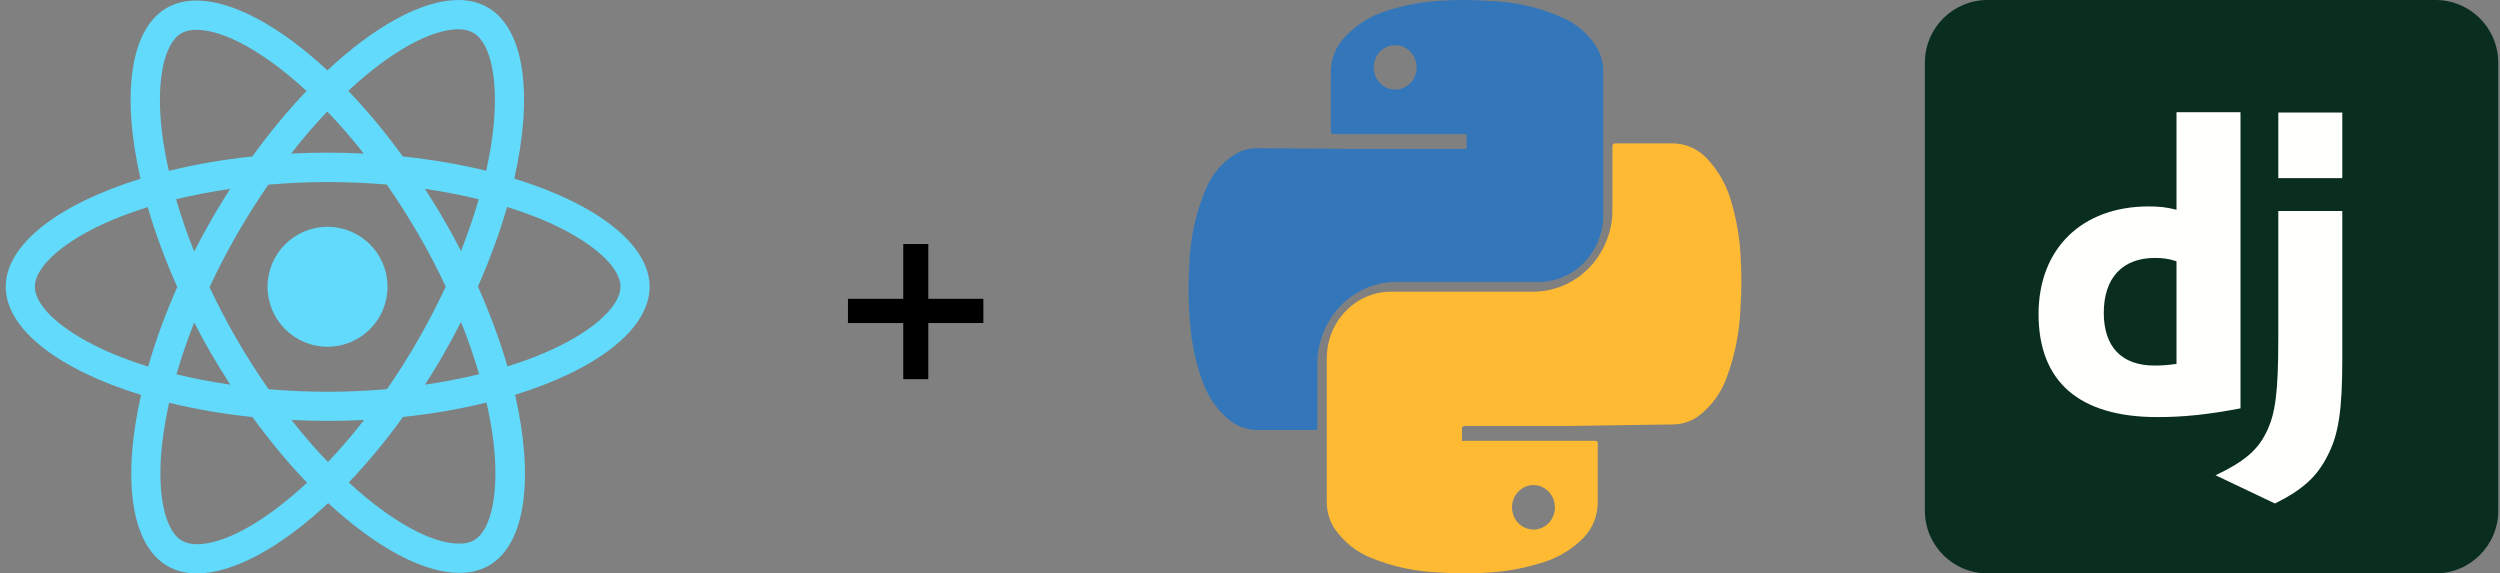
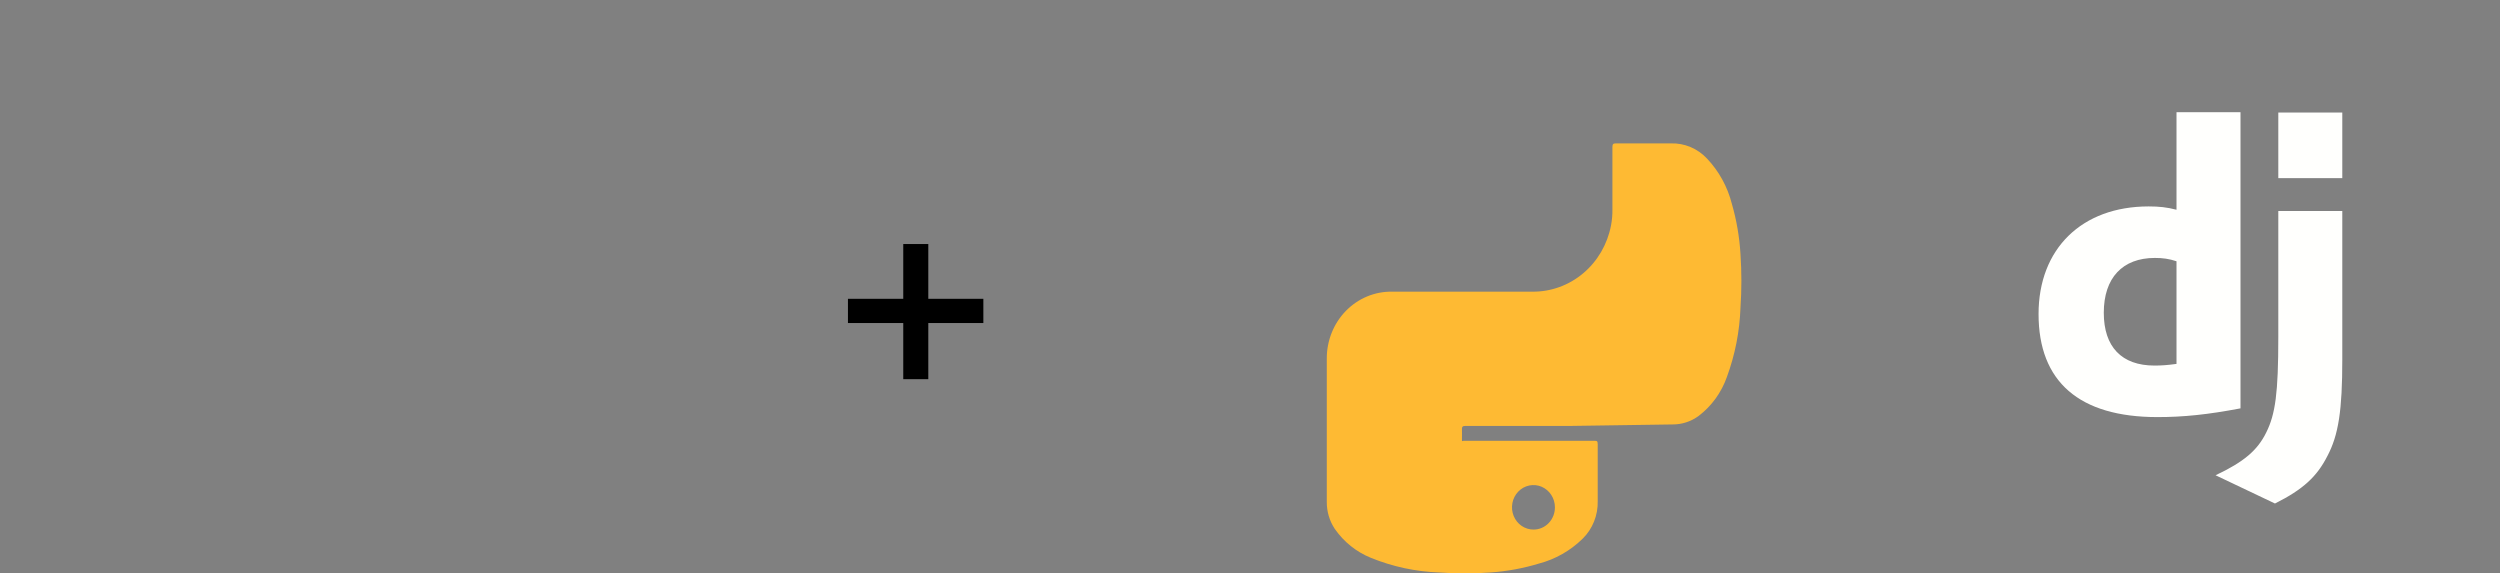
<svg xmlns="http://www.w3.org/2000/svg" width="218" height="50" viewBox="0 0 218 50" fill="none">
  <rect x="0" y="0" width="218" height="50" fill="#808080" stroke="none" />
-   <path d="M42.638 49.313C45.854 47.459 46.575 41.68 44.915 34.425C52.011 32.239 56.645 28.714 56.645 25.006C56.645 21.298 51.988 17.762 44.846 15.576C46.494 8.297 45.762 2.506 42.535 0.652C41.794 0.219 40.928 0.002 39.983 0C39.981 0 39.978 0 39.977 0C39.975 0 39.973 0 39.971 0C36.825 0.005 32.711 2.248 28.55 6.134C24.384 2.266 20.264 0.046 17.117 0.046C16.156 0.046 15.286 0.263 14.531 0.698C11.315 2.552 10.594 8.332 12.253 15.587C5.135 17.785 0.5 21.298 0.5 25.006C0.5 28.714 5.158 32.25 12.299 34.436C10.651 41.715 11.384 47.505 14.611 49.359C15.355 49.794 16.224 50 17.186 50C20.333 50 24.453 47.757 28.619 43.866C32.785 47.734 36.905 49.954 40.052 49.954C41.013 49.954 41.882 49.749 42.638 49.313ZM44.217 18.048C45.35 18.402 46.426 18.792 47.433 19.215C51.484 20.943 54.105 23.209 54.105 25.006C54.093 26.803 51.473 29.08 47.421 30.797C46.437 31.22 45.361 31.598 44.251 31.952C43.599 29.709 42.74 27.375 41.676 24.983C42.729 22.602 43.576 20.28 44.217 18.048ZM18.433 30.865C18.971 31.781 19.52 32.673 20.081 33.543C18.456 33.303 16.888 33.005 15.389 32.639C15.812 31.163 16.338 29.641 16.933 28.119C17.403 29.034 17.895 29.95 18.433 30.865ZM15.355 17.372C16.854 17.018 18.433 16.709 20.069 16.468C19.509 17.35 18.948 18.254 18.421 19.181C17.895 20.096 17.403 21.012 16.933 21.927C16.333 20.436 15.806 18.916 15.355 17.372ZM18.273 25.041C18.983 23.507 19.784 21.973 20.642 20.474C21.535 18.929 22.45 17.464 23.4 16.103C25.105 15.954 26.833 15.874 28.573 15.874C30.312 15.874 32.029 15.954 33.722 16.091C34.672 17.453 35.599 18.906 36.492 20.44C37.362 21.939 38.151 23.461 38.872 24.995C38.151 26.528 37.362 28.062 36.503 29.561C35.611 31.106 34.696 32.571 33.746 33.933C32.04 34.082 30.312 34.162 28.573 34.162C26.833 34.162 25.117 34.082 23.423 33.944C22.473 32.582 21.546 31.129 20.653 29.596C19.783 28.096 18.994 26.574 18.273 25.041ZM37.053 16.468C38.678 16.709 40.246 17.006 41.745 17.372C41.322 18.849 40.795 20.371 40.2 21.893C39.731 20.977 39.239 20.062 38.701 19.146C38.174 18.231 37.614 17.338 37.053 16.468ZM38.712 30.831C39.239 29.916 39.731 28.988 40.2 28.073C40.801 29.565 41.328 31.085 41.78 32.628C40.28 32.994 38.701 33.303 37.065 33.543C37.625 32.662 38.186 31.758 38.712 30.831ZM39.977 2.552C40.501 2.553 40.923 2.667 41.276 2.861C42.832 3.754 43.508 7.153 42.981 11.524C42.855 12.6 42.65 13.733 42.398 14.889C40.154 14.34 37.705 13.916 35.13 13.642C33.586 11.524 31.983 9.602 30.369 7.92C34.097 4.455 37.596 2.556 39.977 2.552ZM31.72 13.39C30.69 13.344 29.637 13.31 28.573 13.31C27.509 13.31 26.433 13.333 25.391 13.39C26.374 12.113 27.424 10.891 28.538 9.727C29.603 10.826 30.667 12.051 31.72 13.39ZM15.801 2.907C16.144 2.701 16.591 2.598 17.117 2.598C19.486 2.598 23 4.486 26.73 7.931C25.128 9.613 23.526 11.524 22.004 13.642C19.417 13.916 16.968 14.34 14.725 14.901C14.462 13.756 14.268 12.646 14.13 11.582C13.592 7.21 14.256 3.811 15.801 2.907ZM12.917 31.964C11.784 31.609 10.708 31.22 9.712 30.797C5.661 29.069 3.04 26.803 3.04 25.006C3.04 23.209 5.661 20.932 9.712 19.215C10.696 18.792 11.772 18.414 12.882 18.059C13.535 20.302 14.393 22.637 15.457 25.029C14.405 27.409 13.558 29.732 12.917 31.964ZM17.163 47.459C16.648 47.448 16.213 47.345 15.87 47.15C14.313 46.258 13.638 42.859 14.165 38.487C14.291 37.411 14.496 36.278 14.748 35.122C16.991 35.672 19.44 36.095 22.015 36.37C23.56 38.487 25.162 40.41 26.776 42.092C23.046 45.56 19.544 47.459 17.163 47.459ZM28.596 40.284C27.532 39.185 26.467 37.961 25.414 36.622C26.444 36.668 27.497 36.702 28.561 36.702C29.625 36.702 30.701 36.679 31.743 36.622C30.761 37.898 29.71 39.121 28.596 40.284ZM30.416 42.069C32.018 40.387 33.62 38.476 35.142 36.359C37.729 36.084 40.178 35.661 42.42 35.1C42.684 36.256 42.89 37.366 43.016 38.43C43.553 42.802 42.89 46.201 41.345 47.105C41.002 47.311 40.555 47.403 40.029 47.403C37.66 47.403 34.146 45.514 30.416 42.069Z" fill="#61DAFB" />
-   <path d="M28.561 30.236C31.45 30.236 33.792 27.895 33.792 25.006C33.792 22.117 31.45 19.776 28.561 19.776C25.672 19.776 23.331 22.117 23.331 25.006C23.331 27.894 25.673 30.236 28.561 30.236Z" fill="#61DAFB" />
  <path d="M78.764 33.064V28.168H73.941V26.056H78.764V21.28H80.948V26.056H85.749V28.168H80.948V33.064H78.764Z" fill="black" />
-   <path d="M118.407 12.987H127.635C127.845 12.987 127.919 12.987 127.898 12.714C127.882 12.445 127.882 12.176 127.898 11.907C127.898 11.721 127.845 11.667 127.677 11.689H116.335C116.103 11.689 116.05 11.623 116.05 11.394C116.05 9.736 116.05 8.121 116.05 6.409C116.035 5.799 116.144 5.193 116.368 4.629C116.593 4.066 116.929 3.557 117.355 3.136C118.339 2.118 119.55 1.369 120.88 0.954C122.325 0.48 123.819 0.187 125.331 0.082C126.833 -0.027 128.342 -0.027 129.844 0.082C132.046 0.14 134.217 0.632 136.241 1.533C137.579 2.098 138.692 3.117 139.398 4.423C139.662 4.96 139.799 5.555 139.798 6.158C139.798 10.347 139.798 14.536 139.798 18.736C139.802 19.51 139.656 20.278 139.371 20.994C139.085 21.709 138.664 22.359 138.133 22.903C137.602 23.448 136.971 23.877 136.277 24.166C135.584 24.454 134.842 24.596 134.095 24.583H121.837C120.235 24.567 118.677 25.13 117.431 26.175C116.185 27.22 115.329 28.682 115.009 30.31C114.91 30.794 114.865 31.288 114.872 31.782V37.237C114.872 37.444 114.872 37.498 114.62 37.498C112.989 37.498 111.347 37.498 109.717 37.498C108.764 37.506 107.838 37.171 107.097 36.549C106.111 35.709 105.356 34.614 104.908 33.375C104.311 31.803 103.939 30.15 103.804 28.466C103.63 26.698 103.598 24.917 103.709 23.143C103.765 20.853 104.252 18.596 105.14 16.499C105.692 15.145 106.671 14.026 107.917 13.325C108.419 13.06 108.975 12.922 109.538 12.921L118.407 12.987ZM123.532 5.885C123.534 5.501 123.425 5.124 123.221 4.803C123.016 4.483 122.725 4.232 122.383 4.083C122.041 3.935 121.664 3.895 121.3 3.969C120.936 4.042 120.601 4.226 120.338 4.497C120.075 4.768 119.895 5.114 119.822 5.491C119.749 5.868 119.786 6.259 119.927 6.615C120.069 6.97 120.309 7.274 120.617 7.488C120.925 7.702 121.288 7.816 121.658 7.816C122.148 7.816 122.618 7.618 122.968 7.263C123.318 6.908 123.521 6.425 123.532 5.918V5.885Z" fill="#3377BA" />
  <path d="M136.966 37.141H127.787C127.545 37.141 127.471 37.207 127.482 37.458C127.492 37.708 127.482 38.014 127.482 38.286C127.482 38.559 127.482 38.45 127.629 38.439H139.016C139.247 38.439 139.321 38.439 139.321 38.744C139.321 40.39 139.321 42.014 139.321 43.693C139.336 44.303 139.228 44.909 139.003 45.472C138.779 46.035 138.443 46.544 138.017 46.964C136.943 48.019 135.625 48.77 134.19 49.144C132.82 49.56 131.409 49.819 129.985 49.918C128.486 50.027 126.982 50.027 125.484 49.918C123.449 49.846 121.44 49.415 119.544 48.643C118.279 48.133 117.183 47.255 116.39 46.114C115.93 45.421 115.688 44.599 115.696 43.759C115.696 39.594 115.696 35.419 115.696 31.254C115.694 30.484 115.841 29.721 116.126 29.01C116.412 28.298 116.831 27.653 117.359 27.111C117.888 26.57 118.514 26.142 119.204 25.854C119.893 25.566 120.631 25.423 121.374 25.433H133.622C135.233 25.451 136.798 24.885 138.049 23.835C139.301 22.784 140.16 21.314 140.478 19.677C140.567 19.214 140.609 18.742 140.603 18.27C140.603 16.45 140.603 14.64 140.603 12.819C140.603 12.547 140.688 12.504 140.919 12.504C142.517 12.504 144.073 12.504 145.703 12.504C146.289 12.485 146.872 12.594 147.416 12.823C147.959 13.052 148.45 13.396 148.857 13.833C149.899 14.935 150.645 16.299 151.023 17.791C151.431 19.21 151.681 20.673 151.77 22.151C151.875 23.709 151.875 25.271 151.77 26.828C151.698 28.899 151.296 30.944 150.582 32.879C150.103 34.236 149.247 35.416 148.121 36.269C147.456 36.76 146.657 37.019 145.84 37.011L136.966 37.141ZM135.589 44.238C135.589 43.854 135.479 43.478 135.272 43.159C135.066 42.84 134.773 42.591 134.431 42.444C134.088 42.298 133.711 42.26 133.348 42.336C132.984 42.412 132.651 42.598 132.39 42.87C132.129 43.143 131.951 43.489 131.88 43.867C131.809 44.244 131.848 44.634 131.991 44.989C132.134 45.343 132.376 45.645 132.685 45.857C132.994 46.069 133.357 46.181 133.728 46.179C133.974 46.179 134.217 46.128 134.444 46.03C134.672 45.932 134.878 45.788 135.051 45.606C135.224 45.425 135.36 45.209 135.453 44.973C135.545 44.736 135.592 44.483 135.589 44.227V44.238Z" fill="#FEBA33" />
  <g clip-path="url(#clip0_4845_11722)">
-     <path d="M212.379 0H173.316C170.296 0 167.848 2.448 167.848 5.469V44.531C167.848 47.552 170.296 50 173.316 50H212.379C215.399 50 217.848 47.552 217.848 44.531V5.469C217.848 2.448 215.399 0 212.379 0Z" fill="#092E20" />
    <path d="M204.248 18.398V31.333C204.248 35.79 203.922 37.928 202.943 39.776C202.037 41.551 200.842 42.674 198.378 43.906L193.197 41.442C195.66 40.283 196.856 39.269 197.617 37.71C198.414 36.116 198.668 34.268 198.668 29.413V18.398H204.248ZM195.371 9.781V35.609C192.509 36.153 190.407 36.37 188.125 36.37C181.313 36.37 177.762 33.29 177.762 27.384C177.762 21.695 181.53 18 187.363 18C188.269 18 188.958 18.072 189.791 18.29V9.781H195.371ZM187.907 22.492C185.081 22.492 183.45 24.232 183.45 27.275C183.45 30.247 185.008 31.877 187.871 31.877C188.487 31.877 188.994 31.841 189.791 31.732V22.782C189.139 22.565 188.596 22.492 187.907 22.492ZM204.248 9.811V15.536H198.668V9.811H204.248Z" fill="#FFFFFD" />
  </g>
  <defs>
    <clipPath id="clip0_4845_11722">
      <rect width="50" height="50" fill="white" transform="translate(167.848)" />
    </clipPath>
  </defs>
</svg>